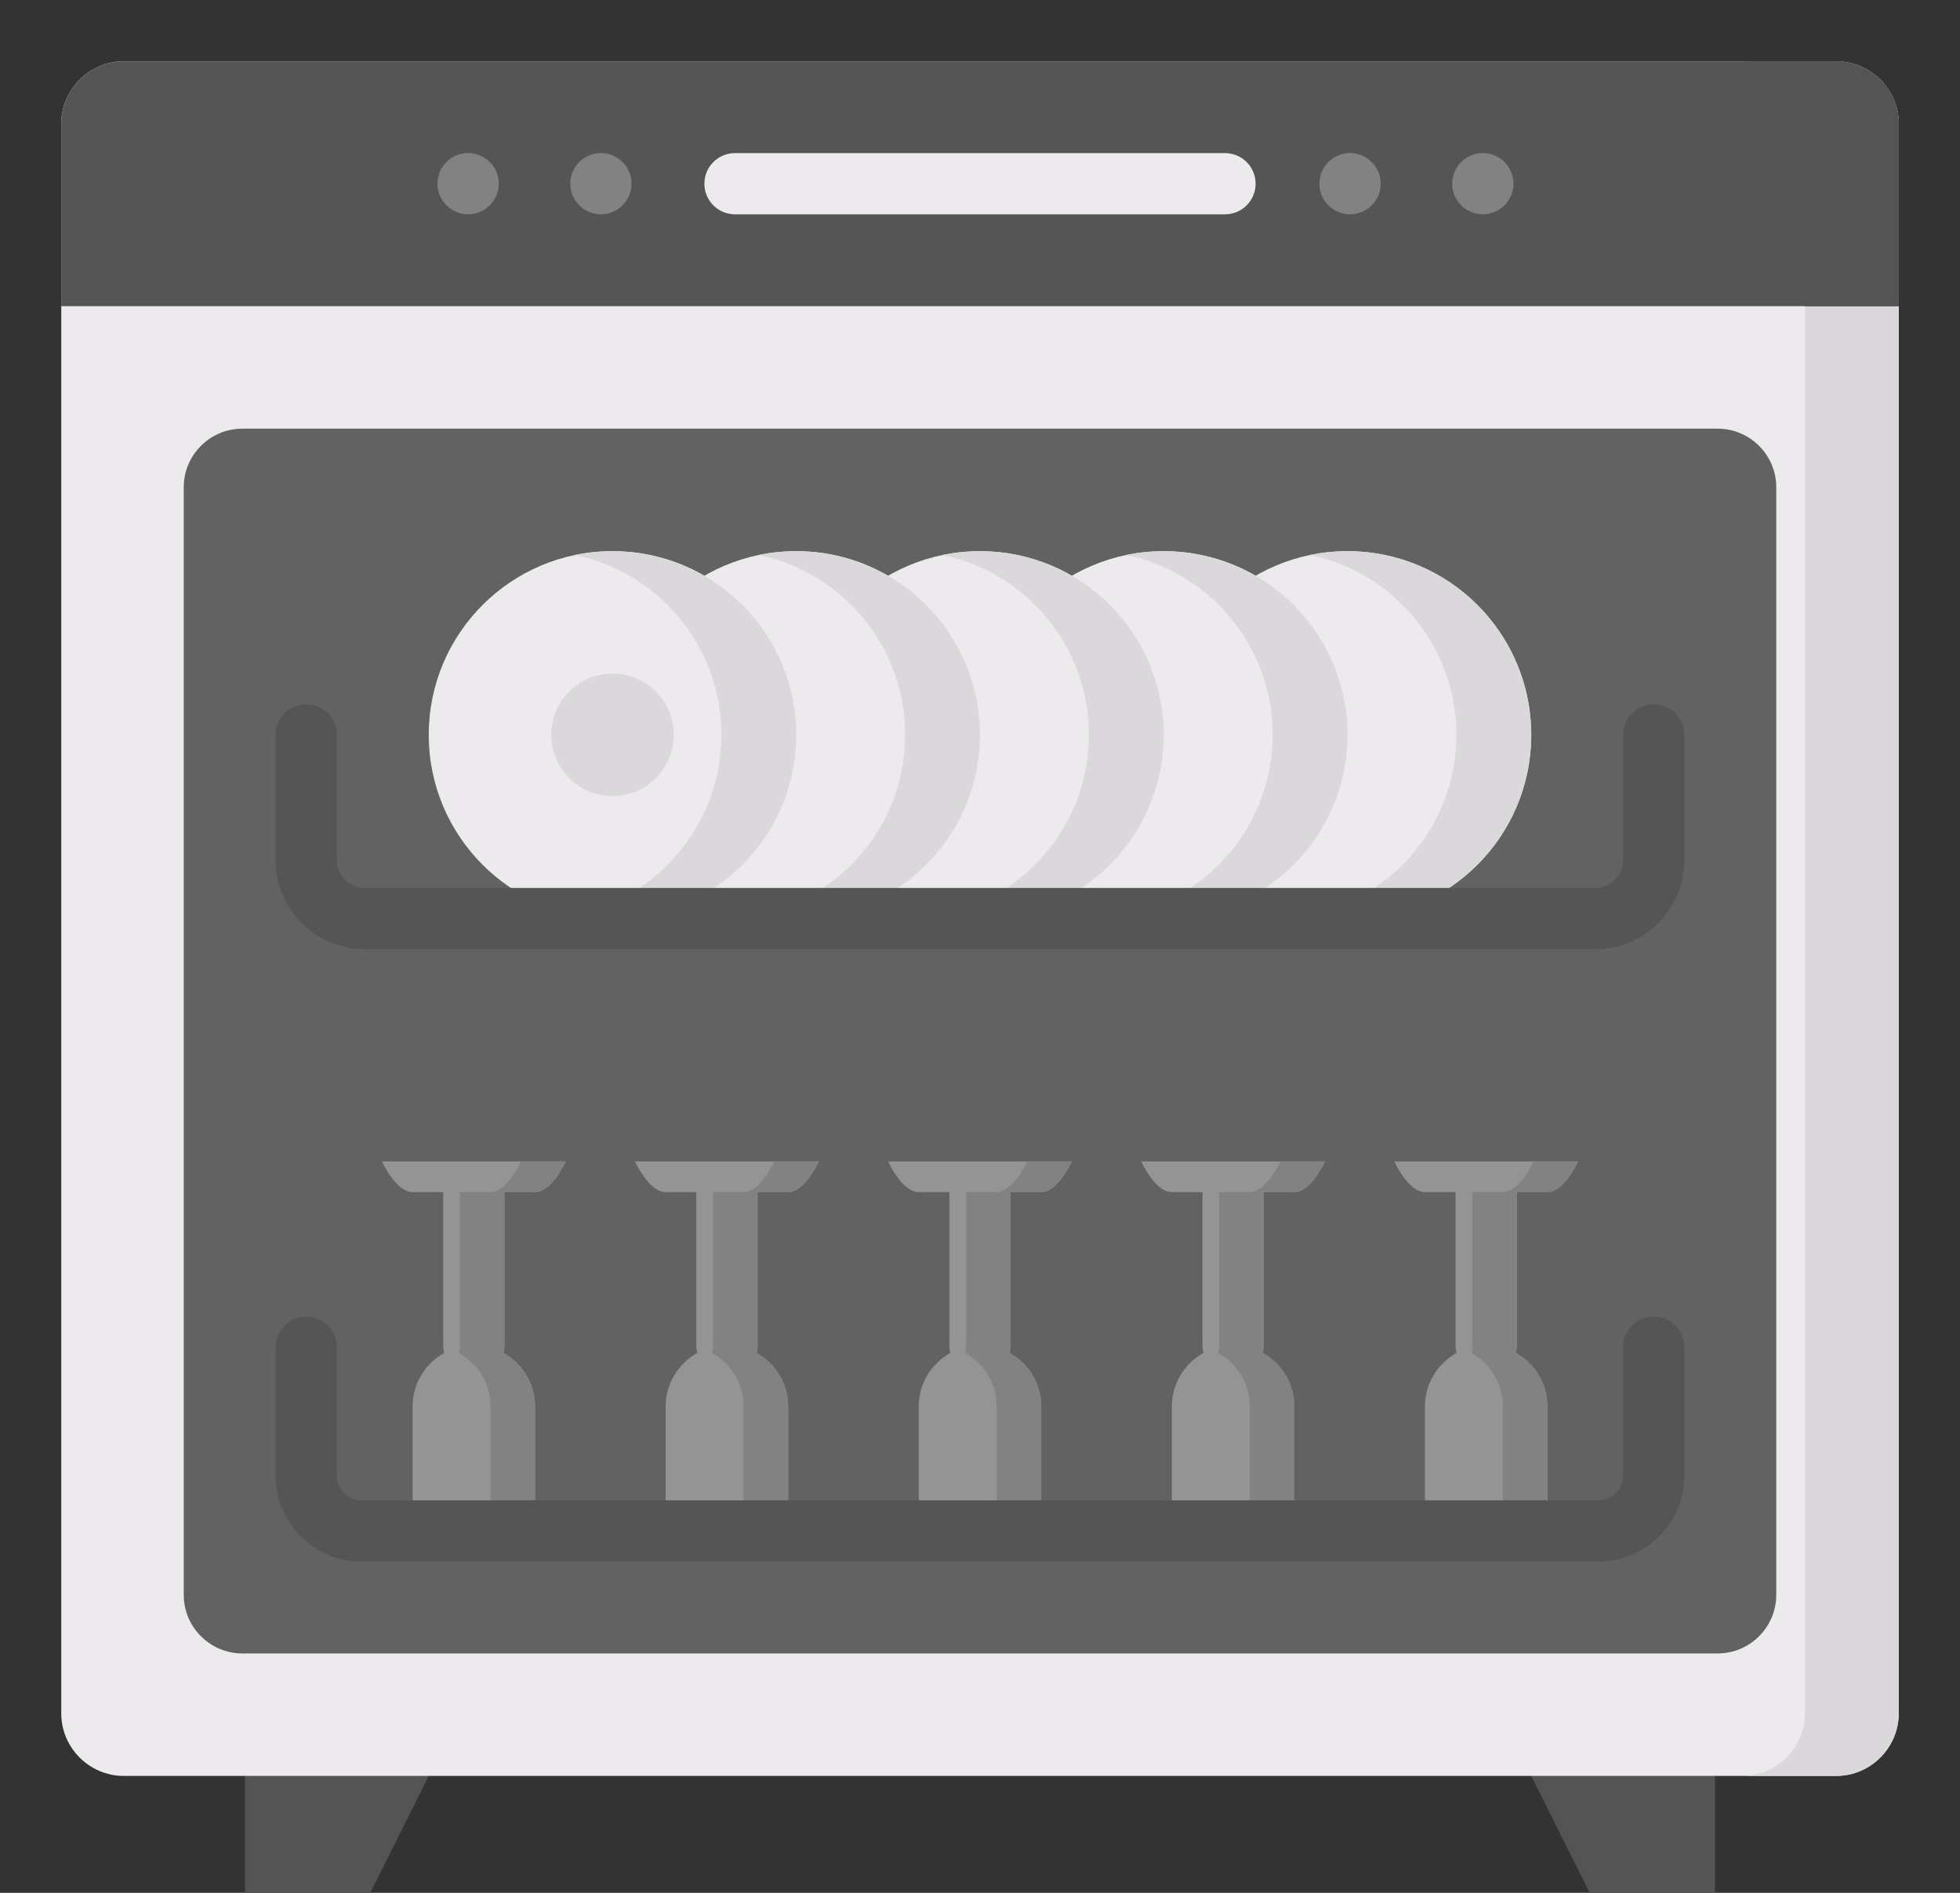
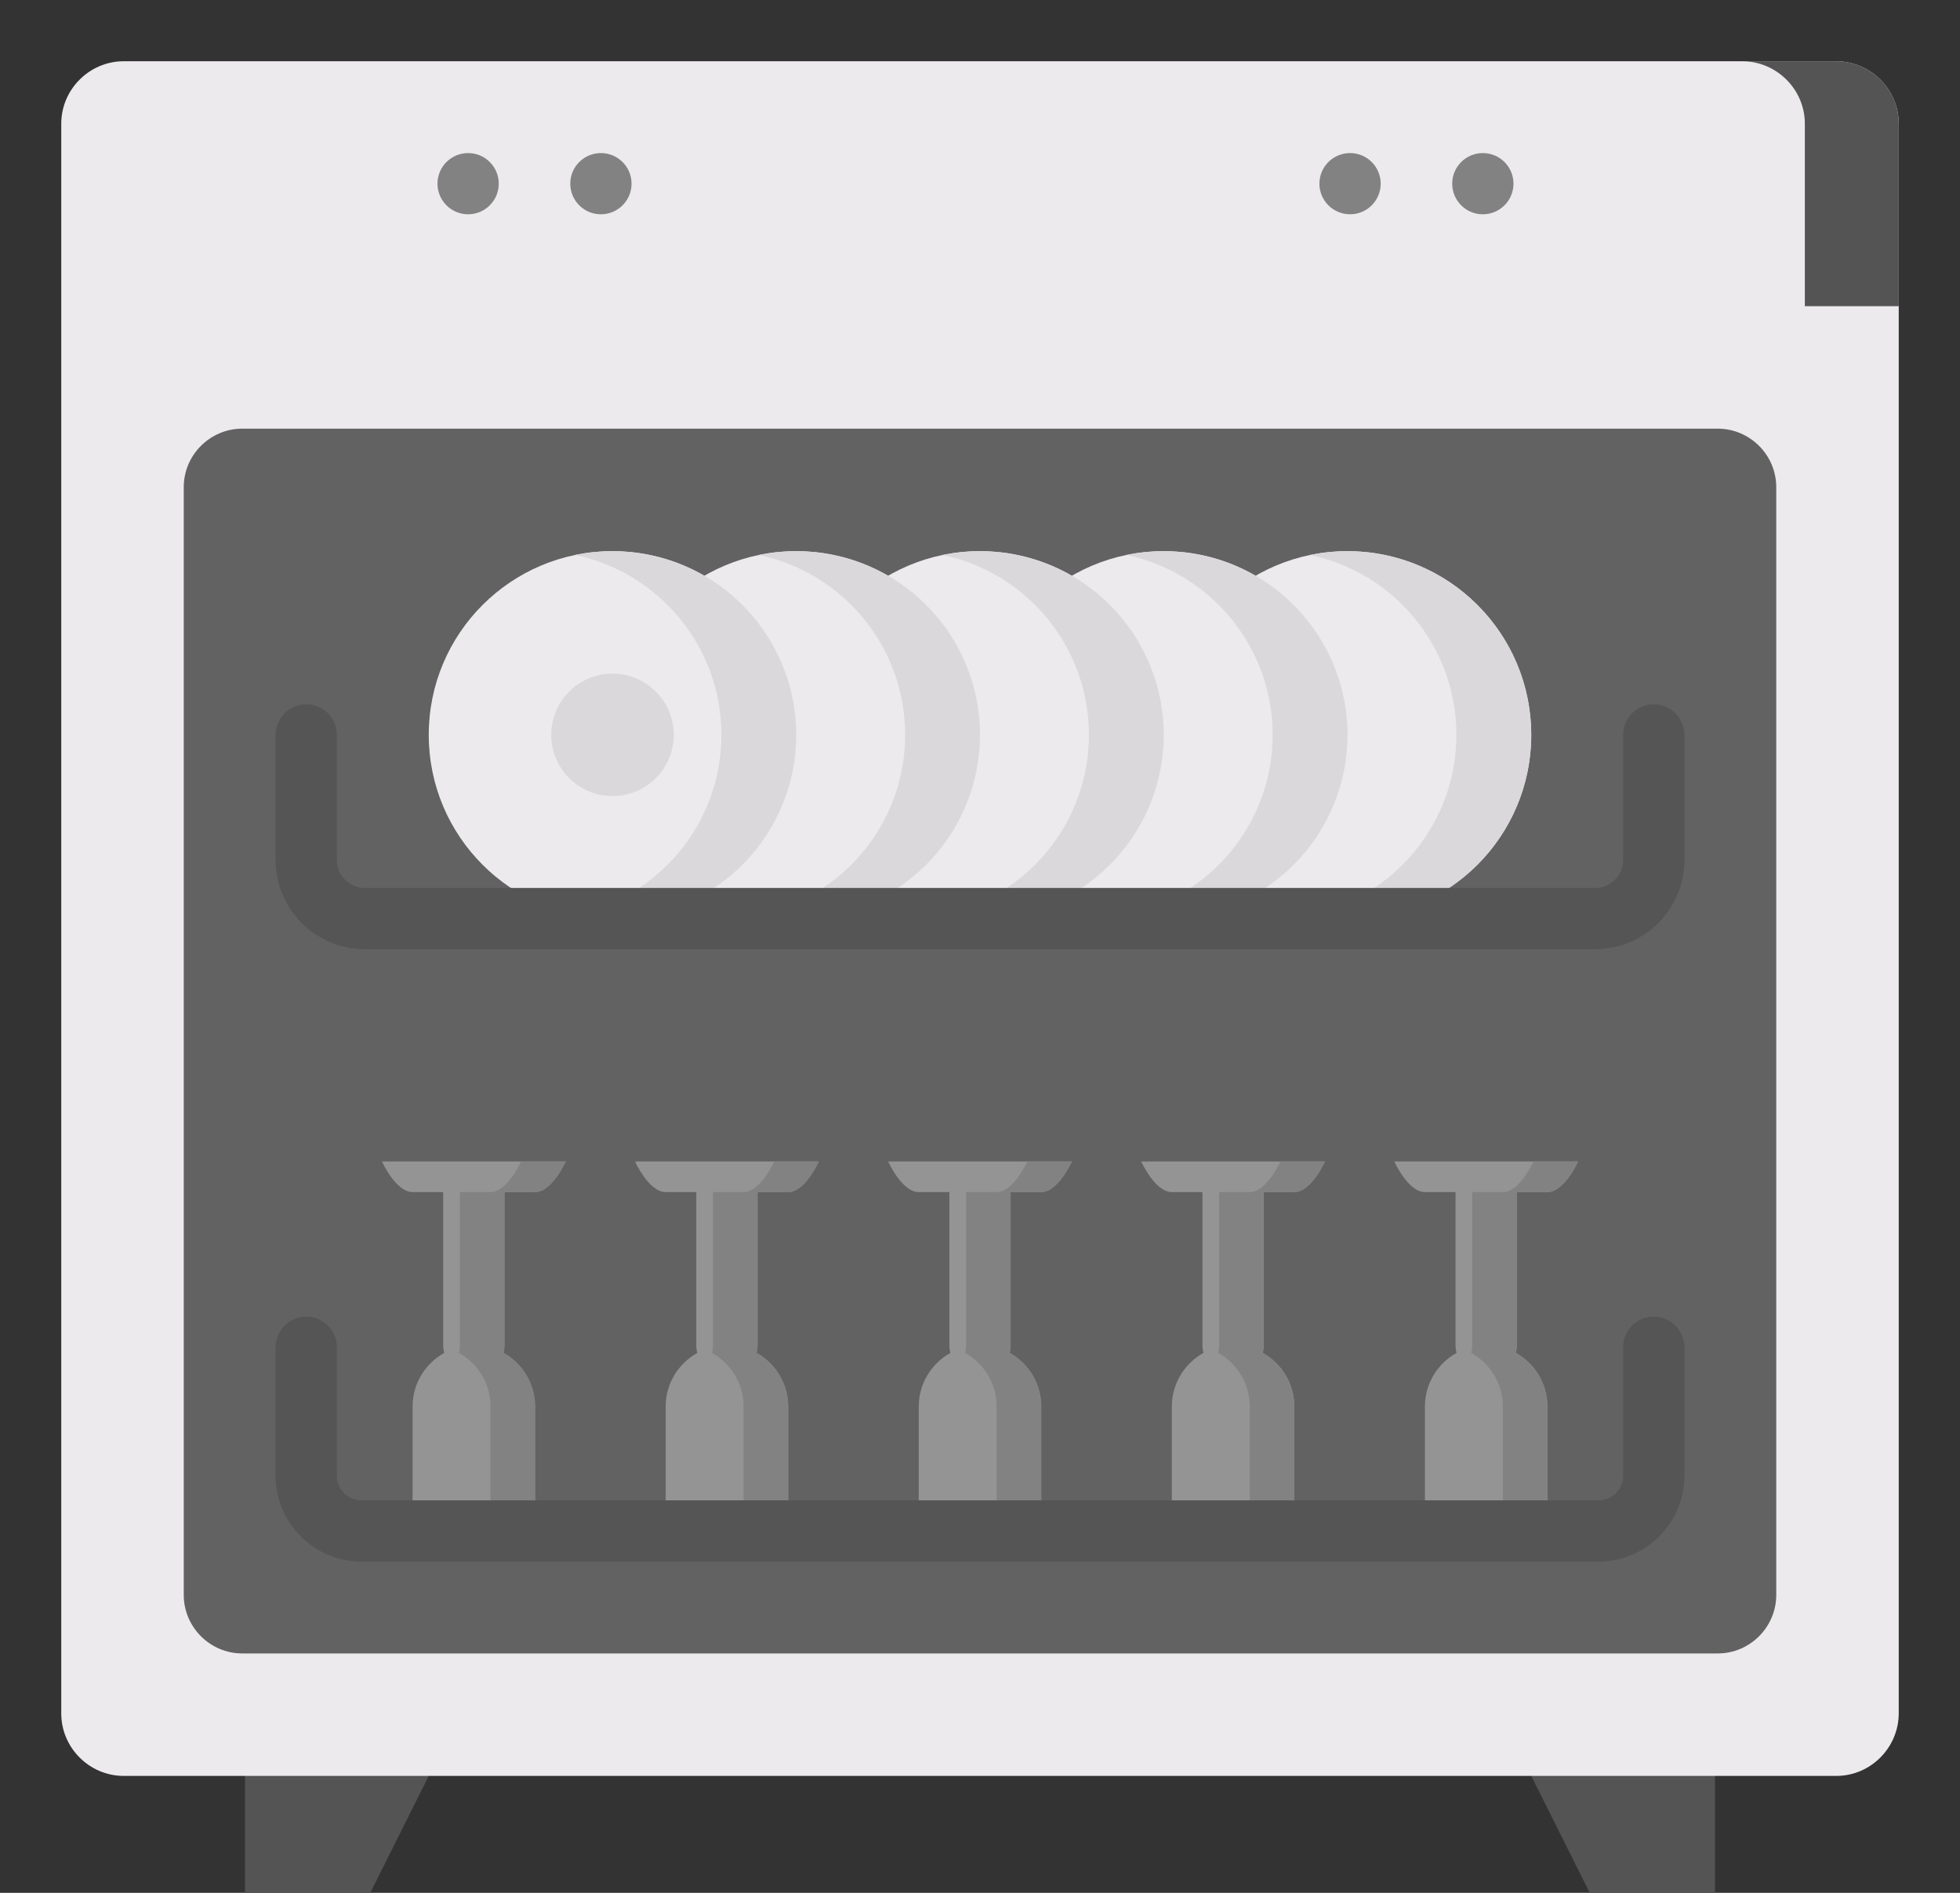
<svg xmlns="http://www.w3.org/2000/svg" width="88" height="85" viewBox="0 0 88 85" fill="none">
  <rect x="0" y="0" width="88" height="85" fill="#333333" stroke="none" />
  <g clip-path="url(#clip0_103_104)">
    <path d="M16.5 85.25L19.25 79.75L15.527 78.375L11 79.75V85.25H16.5ZM71.5 85.25L68.75 79.75L73.67 78.375L77 79.75V85.25H71.5Z" fill="#545454" />
    <path d="M82.445 79.75H5.555C4.015 79.75 2.75 78.485 2.75 76.945V5.555C2.75 4.015 4.015 2.75 5.555 2.75H82.431C83.985 2.75 85.25 4.015 85.25 5.555V76.931C85.25 78.485 83.985 79.75 82.445 79.75Z" fill="#ECEAEC" />
-     <path d="M82.431 2.75C83.985 2.75 85.25 4.015 85.25 5.555V76.931C85.25 78.485 83.985 79.75 82.445 79.75H78.229C79.769 79.75 81.034 78.485 81.034 76.931V5.555C81.034 4.015 79.769 2.75 78.215 2.75H82.431Z" fill="#DBD8DB" />
    <path d="M77.124 74.25H10.876C9.432 74.25 8.25 73.067 8.25 71.624V21.876C8.25 20.433 9.432 19.25 10.876 19.25H77.124C78.567 19.25 79.75 20.433 79.75 21.876V71.624C79.75 73.067 78.567 74.25 77.124 74.25Z" fill="#626262" />
    <path d="M60.5 41.25C65.056 41.25 68.75 37.556 68.75 33C68.75 28.444 65.056 24.75 60.5 24.75C55.944 24.75 52.25 28.444 52.25 33C52.25 37.556 55.944 41.25 60.5 41.25Z" fill="#ECEAEC" />
    <path fill-rule="evenodd" clip-rule="evenodd" d="M58.82 24.922C60.02 24.673 61.261 24.695 62.452 24.985C63.643 25.276 64.754 25.828 65.705 26.601C66.656 27.375 67.422 28.35 67.949 29.457C68.476 30.564 68.749 31.774 68.75 33C68.749 34.226 68.476 35.436 67.949 36.543C67.422 37.65 66.656 38.626 65.705 39.399C64.754 40.173 63.643 40.725 62.452 41.015C61.261 41.306 60.02 41.327 58.82 41.078C62.568 40.301 65.39 36.978 65.39 33C65.39 29.022 62.568 25.699 58.82 24.922Z" fill="#DBD8DB" />
    <path d="M52.25 41.25C56.806 41.25 60.5 37.556 60.5 33C60.5 28.444 56.806 24.75 52.25 24.75C47.694 24.75 44 28.444 44 33C44 37.556 47.694 41.25 52.25 41.25Z" fill="#ECEAEC" />
    <path fill-rule="evenodd" clip-rule="evenodd" d="M50.57 24.922C51.77 24.673 53.011 24.695 54.202 24.985C55.393 25.276 56.504 25.828 57.455 26.601C58.406 27.375 59.172 28.35 59.699 29.457C60.226 30.564 60.499 31.774 60.5 33C60.499 34.226 60.226 35.436 59.699 36.543C59.172 37.65 58.406 38.626 57.455 39.399C56.504 40.173 55.393 40.725 54.202 41.015C53.011 41.306 51.77 41.327 50.57 41.078C54.318 40.301 57.14 36.978 57.14 33C57.14 29.022 54.318 25.699 50.57 24.922Z" fill="#DBD8DB" />
    <path d="M44 41.25C48.556 41.25 52.25 37.556 52.25 33C52.25 28.444 48.556 24.75 44 24.75C39.444 24.75 35.75 28.444 35.75 33C35.75 37.556 39.444 41.25 44 41.25Z" fill="#ECEAEC" />
    <path fill-rule="evenodd" clip-rule="evenodd" d="M42.32 24.922C43.52 24.673 44.761 24.695 45.952 24.985C47.143 25.276 48.254 25.828 49.205 26.601C50.156 27.375 50.922 28.35 51.449 29.457C51.976 30.564 52.249 31.774 52.25 33C52.249 34.226 51.976 35.436 51.449 36.543C50.922 37.65 50.156 38.626 49.205 39.399C48.254 40.173 47.143 40.725 45.952 41.015C44.761 41.306 43.52 41.327 42.32 41.078C46.068 40.301 48.89 36.978 48.89 33C48.89 29.022 46.068 25.699 42.32 24.922Z" fill="#DBD8DB" />
    <path d="M35.75 41.25C40.306 41.25 44 37.556 44 33C44 28.444 40.306 24.75 35.75 24.75C31.194 24.75 27.5 28.444 27.5 33C27.5 37.556 31.194 41.25 35.75 41.25Z" fill="#ECEAEC" />
    <path fill-rule="evenodd" clip-rule="evenodd" d="M34.07 24.922C35.27 24.673 36.511 24.695 37.702 24.985C38.893 25.276 40.004 25.828 40.955 26.601C41.906 27.375 42.672 28.35 43.199 29.457C43.726 30.564 43.999 31.774 44 33C43.999 34.226 43.726 35.436 43.199 36.543C42.672 37.65 41.906 38.626 40.955 39.399C40.004 40.173 38.893 40.725 37.702 41.015C36.511 41.306 35.27 41.327 34.07 41.078C37.818 40.301 40.64 36.978 40.64 33C40.64 29.022 37.818 25.699 34.07 24.922Z" fill="#DBD8DB" />
-     <path d="M2.75 13.75V5.555C2.75 4.015 4.015 2.75 5.555 2.75H82.431C83.985 2.75 85.25 4.015 85.25 5.555V13.75H2.75Z" fill="#555555" />
    <path d="M82.431 2.75C83.985 2.75 85.25 4.015 85.25 5.555V13.75H81.034V5.555C81.034 4.015 79.769 2.75 78.215 2.75H82.431Z" fill="#545454" />
    <path d="M27.5 41.25C32.056 41.25 35.75 37.556 35.75 33C35.75 28.444 32.056 24.75 27.5 24.75C22.944 24.75 19.25 28.444 19.25 33C19.25 37.556 22.944 41.25 27.5 41.25Z" fill="#ECEAEC" />
    <path fill-rule="evenodd" clip-rule="evenodd" d="M25.82 24.922C27.02 24.673 28.261 24.695 29.452 24.985C30.643 25.276 31.754 25.828 32.705 26.601C33.656 27.375 34.422 28.35 34.949 29.457C35.476 30.564 35.749 31.774 35.75 33C35.749 34.226 35.476 35.436 34.949 36.543C34.422 37.65 33.656 38.626 32.705 39.399C31.754 40.173 30.643 40.725 29.452 41.015C28.261 41.306 27.02 41.327 25.82 41.078C29.568 40.301 32.39 36.978 32.39 33C32.39 29.022 29.568 25.699 25.82 24.922Z" fill="#DBD8DB" />
    <path fill-rule="evenodd" clip-rule="evenodd" d="M12.375 33V38.624C12.375 39.685 12.797 40.703 13.547 41.453C14.297 42.203 15.315 42.625 16.376 42.625H71.624C72.685 42.625 73.703 42.203 74.453 41.453C75.203 40.703 75.625 39.685 75.625 38.624V33C75.625 32.635 75.48 32.286 75.222 32.028C74.964 31.77 74.615 31.625 74.25 31.625C73.885 31.625 73.536 31.77 73.278 32.028C73.02 32.286 72.875 32.635 72.875 33V38.624C72.875 38.956 72.743 39.274 72.508 39.508C72.274 39.743 71.956 39.875 71.624 39.875H16.376C16.044 39.875 15.726 39.743 15.492 39.508C15.257 39.274 15.125 38.956 15.125 38.624V33C15.125 32.635 14.98 32.286 14.722 32.028C14.464 31.77 14.115 31.625 13.75 31.625C13.385 31.625 13.036 31.77 12.778 32.028C12.52 32.286 12.375 32.635 12.375 33Z" fill="#555555" />
    <path fill-rule="evenodd" clip-rule="evenodd" d="M65.395 60.755C65.366 60.642 65.351 60.525 65.351 60.408V53.533H63.976C63.217 53.533 62.601 52.158 62.601 52.158H70.851C70.851 52.158 70.235 53.533 69.476 53.533H68.101V60.408C68.101 60.525 68.086 60.642 68.057 60.755C68.486 60.993 68.844 61.341 69.093 61.764C69.343 62.186 69.475 62.668 69.476 63.158V68.658H63.976V63.158C63.976 62.128 64.551 61.225 65.395 60.755ZM54.032 60.755C54.003 60.642 53.988 60.525 53.988 60.408V53.533H52.613C51.854 53.533 51.238 52.158 51.238 52.158H59.488C59.488 52.158 58.872 53.533 58.113 53.533H56.738V60.408C56.738 60.525 56.723 60.642 56.694 60.755C57.123 60.993 57.481 61.341 57.73 61.764C57.98 62.186 58.112 62.668 58.113 63.158V68.658H52.613V63.158C52.613 62.128 53.188 61.225 54.032 60.755ZM42.669 60.755C42.64 60.642 42.625 60.525 42.625 60.408V53.533H41.25C40.491 53.533 39.875 52.158 39.875 52.158H48.125C48.125 52.158 47.509 53.533 46.75 53.533H45.375V60.408C45.375 60.525 45.36 60.642 45.331 60.755C45.76 60.993 46.118 61.341 46.367 61.764C46.617 62.186 46.749 62.668 46.75 63.158V68.658H41.25V63.158C41.25 62.128 41.825 61.225 42.669 60.755ZM31.306 60.755C31.277 60.642 31.262 60.525 31.262 60.408V53.533H29.887C29.128 53.533 28.512 52.158 28.512 52.158H36.762C36.762 52.158 36.146 53.533 35.387 53.533H34.012V60.408C34.012 60.525 33.997 60.642 33.968 60.755C34.397 60.993 34.755 61.341 35.004 61.764C35.254 62.186 35.386 62.668 35.387 63.158V68.658H29.887V63.158C29.887 62.128 30.462 61.225 31.306 60.755ZM19.943 60.755C19.914 60.642 19.899 60.525 19.899 60.408V53.533H18.524C17.765 53.533 17.149 52.158 17.149 52.158H25.399C25.399 52.158 24.783 53.533 24.024 53.533H22.649V60.408C22.649 60.525 22.634 60.642 22.605 60.755C23.034 60.993 23.392 61.341 23.641 61.764C23.89 62.186 24.023 62.668 24.024 63.158V68.658H18.524V63.158C18.524 62.128 19.099 61.225 19.943 60.755Z" fill="#949494" />
    <path fill-rule="evenodd" clip-rule="evenodd" d="M68.85 52.158H70.851C70.851 52.158 70.235 53.533 69.476 53.533H68.101V60.408C68.101 60.525 68.087 60.642 68.057 60.755C68.486 60.993 68.844 61.341 69.093 61.764C69.343 62.186 69.475 62.668 69.476 63.158V68.658H67.475V63.158C67.475 62.128 66.901 61.225 66.056 60.755C66.086 60.642 66.101 60.525 66.1 60.408V53.533H67.475C68.234 53.533 68.85 52.158 68.85 52.158ZM57.487 52.158H59.488C59.488 52.158 58.872 53.533 58.113 53.533H56.738V60.408C56.738 60.525 56.723 60.642 56.694 60.755C57.123 60.993 57.481 61.341 57.73 61.764C57.98 62.186 58.112 62.668 58.113 63.158V68.658H56.112V63.158C56.112 62.128 55.538 61.225 54.694 60.755C54.723 60.642 54.738 60.525 54.737 60.408V53.533H56.112C56.871 53.533 57.487 52.158 57.487 52.158ZM46.124 52.158H48.125C48.125 52.158 47.509 53.533 46.75 53.533H45.375V60.408C45.375 60.525 45.361 60.642 45.331 60.755C45.76 60.993 46.118 61.341 46.367 61.764C46.617 62.186 46.749 62.668 46.75 63.158V68.658H44.749V63.158C44.749 62.128 44.175 61.225 43.331 60.755C43.36 60.642 43.375 60.525 43.374 60.408V53.533H44.749C45.508 53.533 46.124 52.158 46.124 52.158ZM34.761 52.158H36.762C36.762 52.158 36.146 53.533 35.387 53.533H34.012V60.408C34.012 60.525 33.998 60.642 33.968 60.755C34.397 60.993 34.755 61.341 35.004 61.764C35.254 62.186 35.386 62.668 35.387 63.158V68.658H33.386V63.158C33.386 62.128 32.812 61.225 31.968 60.755C31.997 60.642 32.012 60.525 32.011 60.408V53.533H33.386C34.145 53.533 34.761 52.158 34.761 52.158ZM23.398 52.158H25.399C25.399 52.158 24.783 53.533 24.024 53.533H22.649V60.408C22.649 60.525 22.634 60.642 22.605 60.755C23.034 60.993 23.392 61.341 23.641 61.764C23.891 62.186 24.023 62.668 24.024 63.158V68.658H22.023V63.158C22.023 62.128 21.449 61.225 20.605 60.755C20.634 60.642 20.649 60.525 20.648 60.408V53.533H22.023C22.782 53.533 23.398 52.158 23.398 52.158Z" fill="#828282" />
    <path fill-rule="evenodd" clip-rule="evenodd" d="M12.375 60.5V66.275C12.375 68.392 14.107 70.125 16.225 70.125H71.775C73.892 70.125 75.625 68.392 75.625 66.275V60.5C75.625 60.135 75.48 59.786 75.222 59.528C74.964 59.27 74.615 59.125 74.25 59.125C73.885 59.125 73.536 59.27 73.278 59.528C73.02 59.786 72.875 60.135 72.875 60.5V66.275C72.875 66.88 72.38 67.375 71.775 67.375H16.225C15.62 67.375 15.125 66.88 15.125 66.275V60.5C15.125 60.135 14.98 59.786 14.722 59.528C14.464 59.27 14.115 59.125 13.75 59.125C13.385 59.125 13.036 59.27 12.778 59.528C12.52 59.786 12.375 60.135 12.375 60.5Z" fill="#555555" />
    <path d="M27.5 35.75C29.019 35.75 30.25 34.519 30.25 33C30.25 31.481 29.019 30.25 27.5 30.25C25.981 30.25 24.75 31.481 24.75 33C24.75 34.519 25.981 35.75 27.5 35.75Z" fill="#DBD8DB" />
    <path d="M60.615 9.623C61.374 9.623 61.99 9.007 61.99 8.248C61.99 7.489 61.374 6.874 60.615 6.874C59.855 6.874 59.239 7.489 59.239 8.248C59.239 9.007 59.855 9.623 60.615 9.623Z" fill="#828282" />
    <path d="M21.017 9.623C21.777 9.623 22.393 9.007 22.393 8.248C22.393 7.489 21.777 6.874 21.017 6.874C20.258 6.874 19.642 7.489 19.642 8.248C19.642 9.007 20.258 9.623 21.017 9.623Z" fill="#828282" />
    <path d="M66.576 9.623C67.336 9.623 67.952 9.007 67.952 8.248C67.952 7.489 67.336 6.874 66.576 6.874C65.817 6.874 65.201 7.489 65.201 8.248C65.201 9.007 65.817 9.623 66.576 9.623Z" fill="#828282" />
    <path d="M26.979 9.623C27.739 9.623 28.355 9.007 28.355 8.248C28.355 7.489 27.739 6.874 26.979 6.874C26.22 6.874 25.604 7.489 25.604 8.248C25.604 9.007 26.22 9.623 26.979 9.623Z" fill="#828282" />
    <path fill-rule="evenodd" clip-rule="evenodd" d="M33 9.625H55C55.365 9.625 55.714 9.48 55.972 9.222C56.23 8.964 56.375 8.615 56.375 8.25C56.375 7.885 56.23 7.536 55.972 7.278C55.714 7.02 55.365 6.875 55 6.875H33C32.635 6.875 32.286 7.02 32.028 7.278C31.77 7.536 31.625 7.885 31.625 8.25C31.625 8.615 31.77 8.964 32.028 9.222C32.286 9.48 32.635 9.625 33 9.625Z" fill="#ECEAEC" />
  </g>
  <defs>
    <clipPath id="clip0_103_104">
      <rect width="88" height="85" fill="white" />
    </clipPath>
  </defs>
</svg>